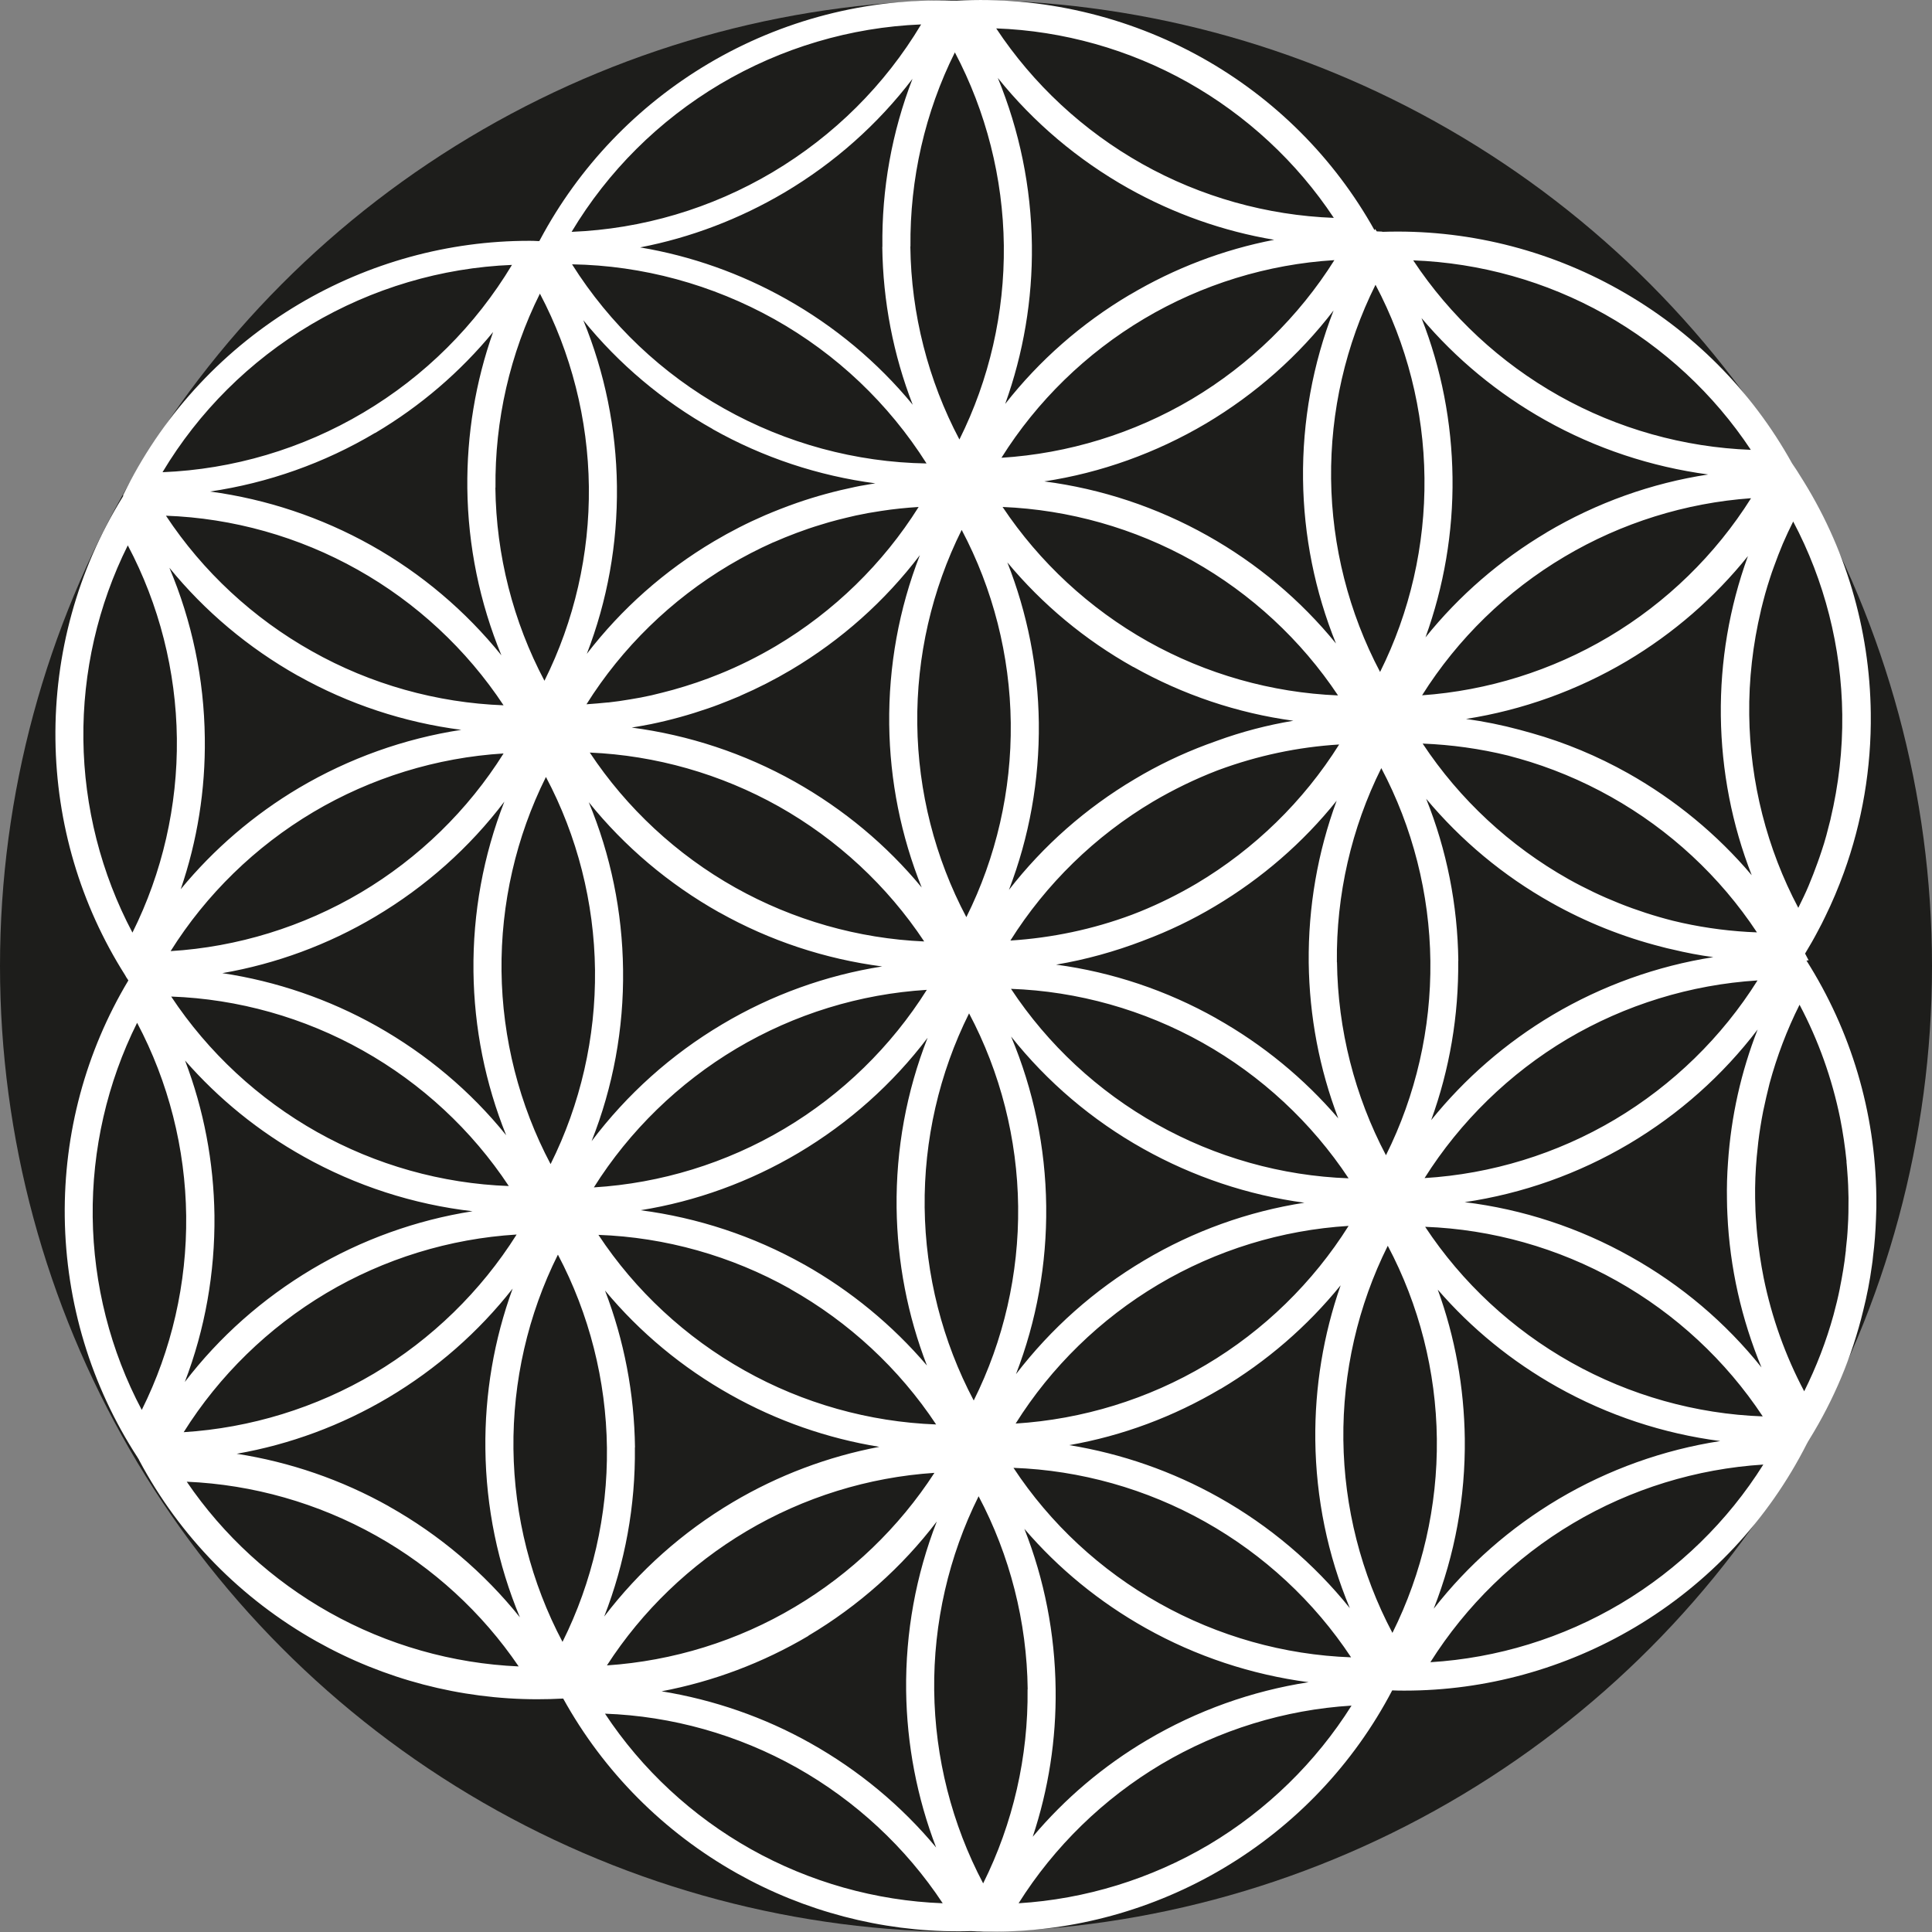
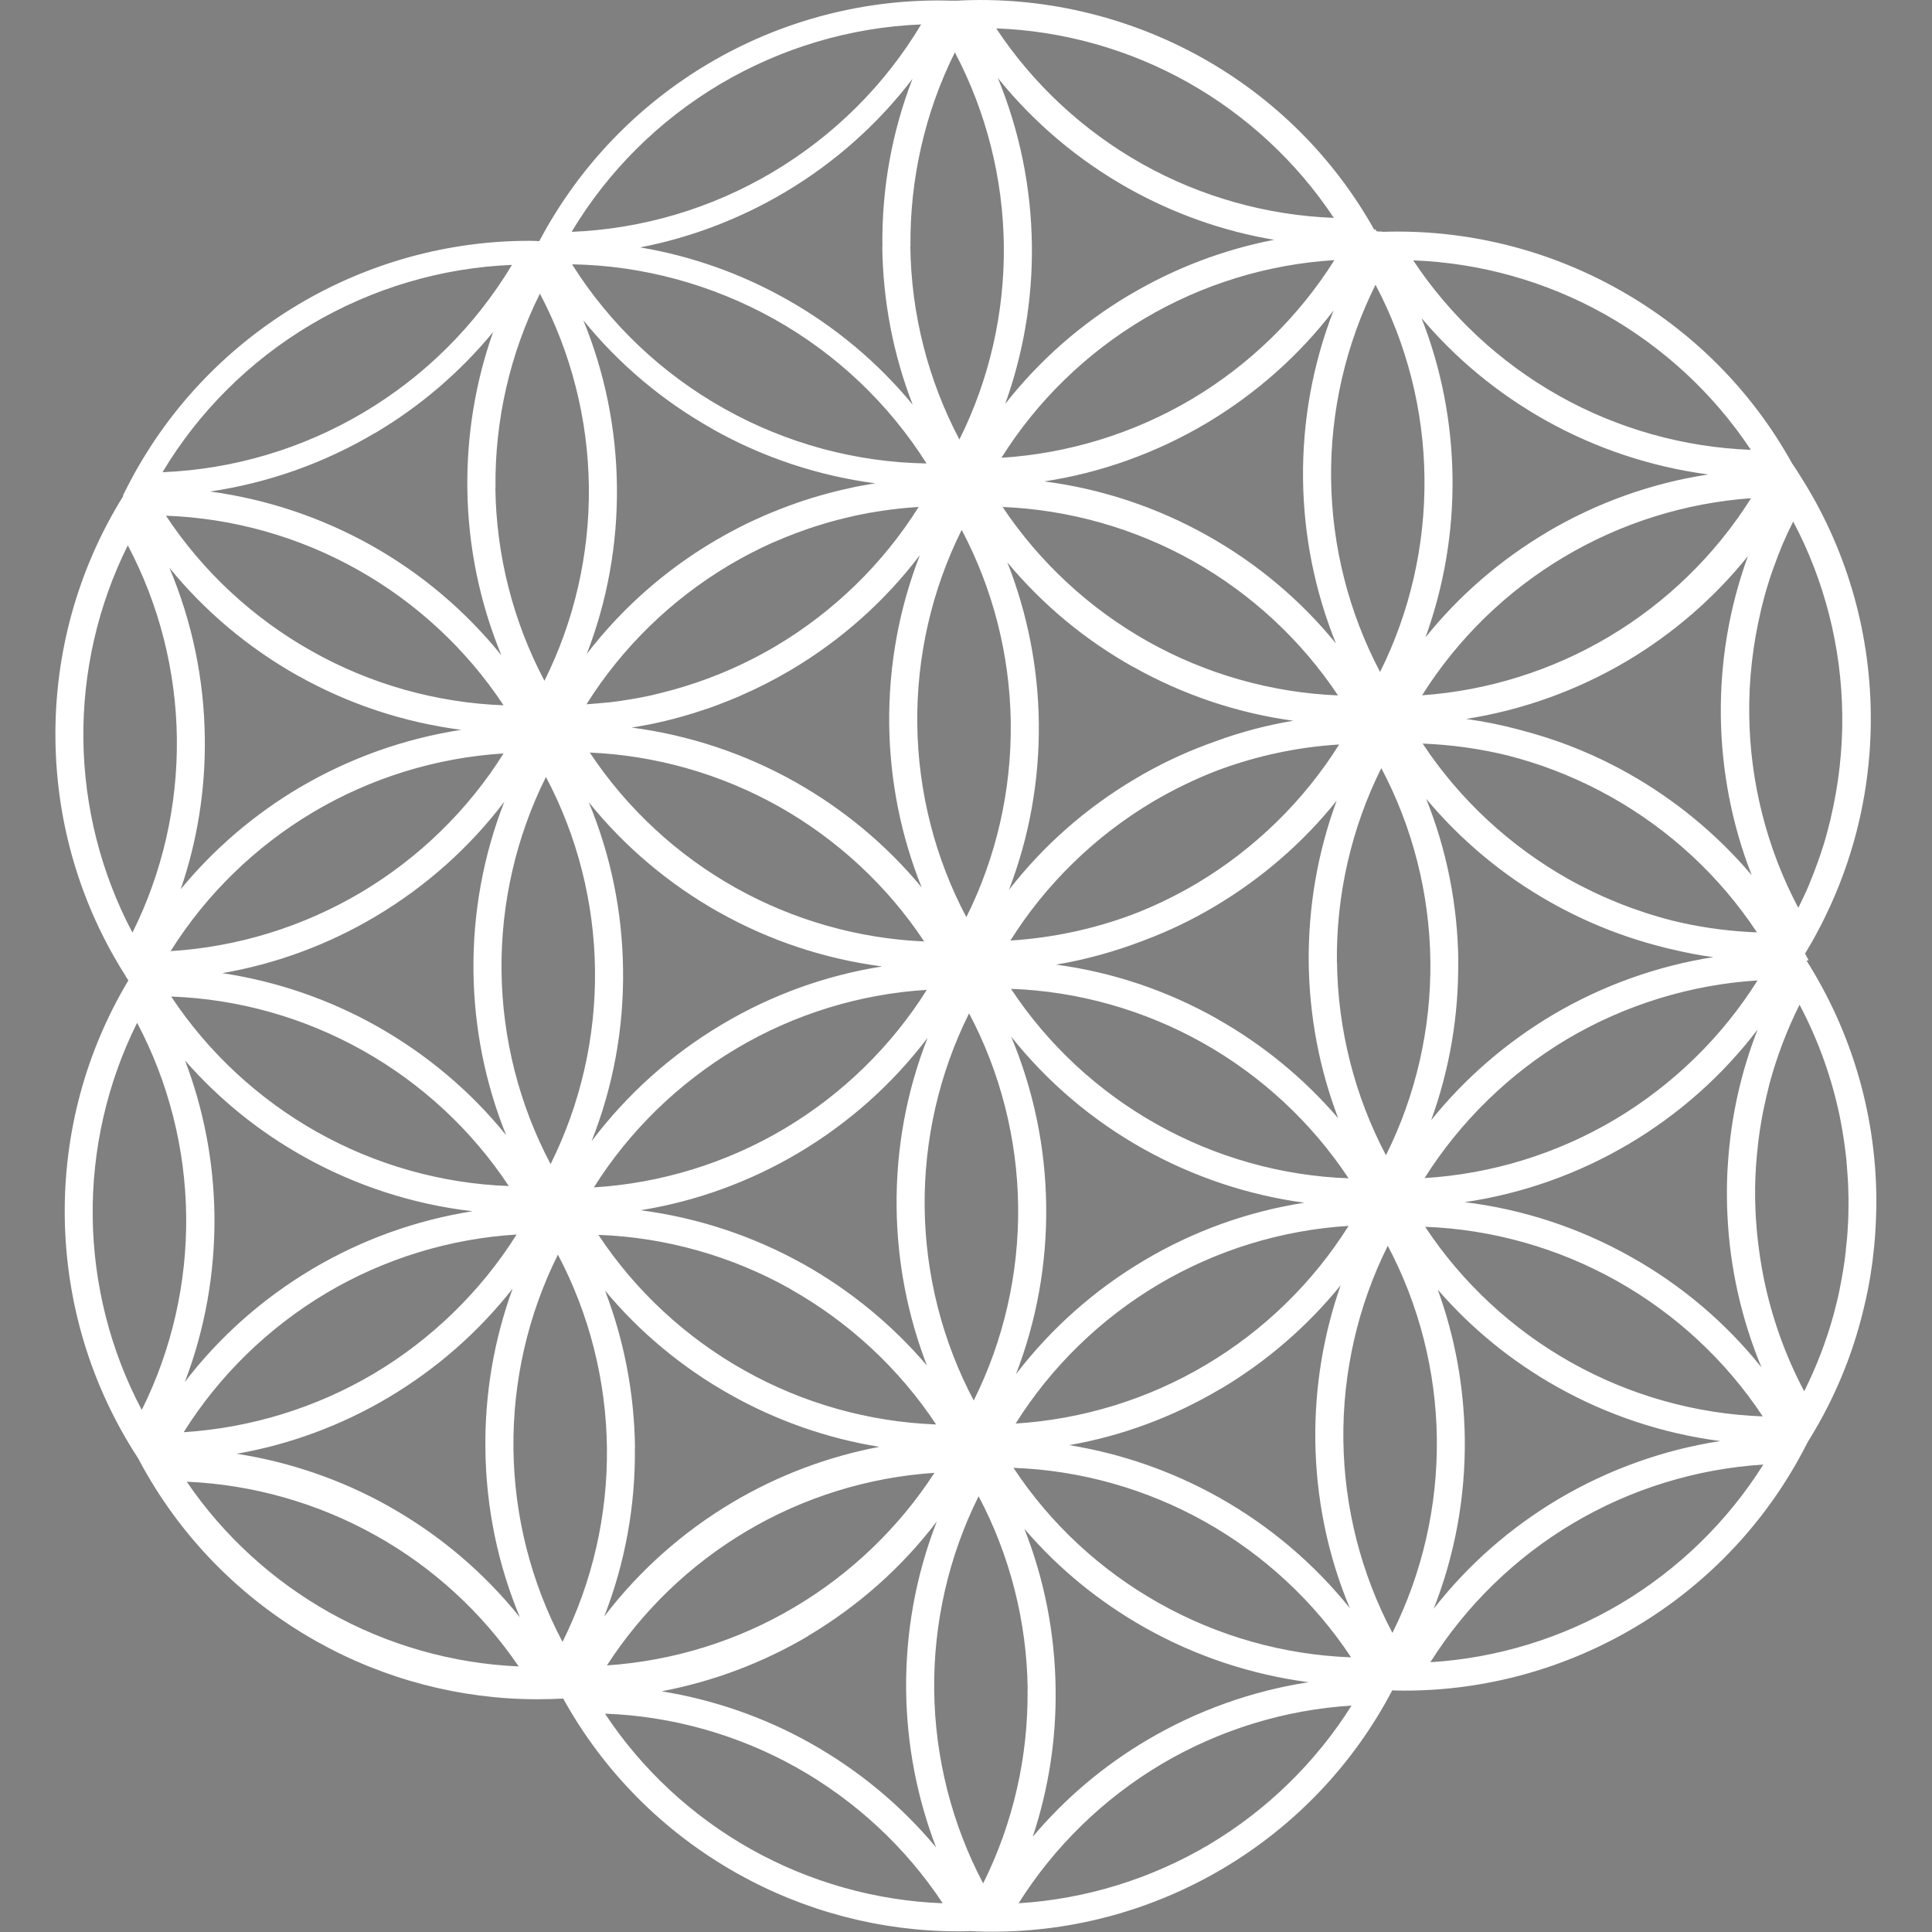
<svg xmlns="http://www.w3.org/2000/svg" id="Calque_2" data-name="Calque 2" viewBox="0 0 170.08 170.08">
  <rect x="0" y="0" width="170.08" height="170.08" fill="#808080" stroke="none" />
  <defs>
    <style>
      .cls-1 {
        fill: #1d1d1b;
      }

      .cls-1, .cls-2 {
        stroke-width: 0px;
      }

      .cls-2 {
        fill: #fff;
      }
    </style>
  </defs>
  <g id="Forme_10" data-name="Forme 10">
    <g>
-       <circle class="cls-1" cx="85.04" cy="85.04" r="85.04" />
      <path class="cls-2" d="m159.03,84.56l.19-.02-.29-.55s-.02-.03-.02-.05c.4-.66.78-1.32,1.14-2.01.22-.4.43-.82.63-1.24.62-1.26,1.16-2.55,1.64-3.87,1.62-4.47,2.43-9.22,2.37-14.04-.09-7.46-2.24-14.68-6.24-20.93-.06-.1-.12-.19-.18-.29l-.16-.25h0s-.35-.52-.35-.52c-3.55-6.41-8.81-11.69-15.25-15.3-6.35-3.57-13.56-5.33-20.83-5.08l.02-.02-.5-.02-.14-.21-.06.1c-3.55-6.36-8.79-11.6-15.19-15.18C99.22,1.4,91.66-.35,84.22.06c-.06,0-.1,0-.16,0h-.27c-7.48-.23-14.95,1.7-21.44,5.55-6.28,3.73-11.38,9.07-14.8,15.48-.02.04-.05.09-.07.13-.06,0-.12,0-.18,0-.25-.02-.48-.02-.73-.02-7.1,0-14.11,1.93-20.25,5.57-6.51,3.87-11.75,9.46-15.16,16.18-.02.04-.04.08-.06.12l-.28.55h.05,0c-.03.06-.06.11-.09.16-3.95,6.4-5.99,13.77-5.9,21.33.09,7.38,2.2,14.53,6.13,20.73.06.12.14.25.22.36.02.04.05.08.07.11-3.76,6.28-5.69,13.46-5.6,20.82.1,7.56,2.31,14.87,6.41,21.17.02.05.06.09.08.13l.02.03.04.09h0c3.57,6.7,8.96,12.2,15.61,15.94,5.94,3.34,12.66,5.1,19.44,5.1.75,0,1.51-.02,2.25-.06h.03c3.56,6.44,8.85,11.76,15.31,15.39,5.94,3.34,12.66,5.1,19.44,5.1.37,0,.75,0,1.13-.02h0s.62.03.62.03h.12c.26.02.53.02.79.02.15,0,.29,0,.44,0,7.1,0,14.11-1.93,20.25-5.57,6.35-3.77,11.48-9.18,14.88-15.67.37.02.74.02,1.11.02,7.1,0,14.11-1.93,20.25-5.57,6.51-3.86,11.75-9.46,15.15-16.18.02-.03.04-.07.06-.1v-.02s.06-.09.06-.09c.02-.04.05-.08.07-.12,2.19-3.53,3.79-7.36,4.76-11.36.33-1.31.59-2.64.77-3.98.04-.27.08-.55.1-.82.14-1.09.22-2.2.26-3.31.03-.65.04-1.3.03-1.96-.09-7.4-2.22-14.57-6.17-20.79Zm-32.81,57.04c1.86-4.73,2.79-9.8,2.73-14.96-.06-4.51-.86-8.94-2.38-13.11,2.96,3.42,6.51,6.32,10.52,8.57,4.45,2.5,9.34,4.11,14.35,4.76-4.99.77-9.84,2.5-14.23,5.1-4.26,2.53-7.97,5.79-10.98,9.64ZM12.07,90.04c2.76,5.21,4.25,11.06,4.32,16.99.07,5.93-1.28,11.82-3.91,17.09-2.76-5.2-4.25-11.06-4.32-16.99-.07-5.93,1.28-11.82,3.91-17.09Zm150.48,12.22c.03.33.06.64.08.97.06.74.09,1.47.1,2.22,0,.85,0,1.7-.06,2.54-.03.66-.09,1.31-.17,1.97,0,.08,0,.17-.02.25-.06.54-.13,1.07-.22,1.6-.09.53-.18,1.05-.29,1.58t0,.02c-.16.79-.35,1.58-.56,2.35-.64,2.32-1.51,4.57-2.58,6.72-1.66-3.13-2.86-6.5-3.57-9.99-.25-1.26-.44-2.54-.57-3.83-.03-.32-.06-.64-.08-.97-.06-.71-.09-1.43-.1-2.16-.02-1.24.03-2.46.14-3.69.08-.88.18-1.75.32-2.62.07-.47.16-.94.25-1.41.17-.82.36-1.63.56-2.43.65-2.39,1.53-4.72,2.64-6.93,1.66,3.13,2.86,6.5,3.57,9.98.25,1.26.44,2.54.57,3.83Zm-72.09,46.45c.07,5.93-1.28,11.82-3.91,17.09-2.75-5.21-4.24-11.06-4.31-16.99-.07-5.93,1.28-11.82,3.91-17.09,2.76,5.21,4.25,11.06,4.32,16.99ZM43.62,42.94c-.07-5.93,1.28-11.82,3.91-17.09,2.75,5.21,4.24,11.07,4.31,16.99.07,5.93-1.28,11.82-3.91,17.09-2.76-5.21-4.25-11.06-4.32-16.99Zm22.09,91.86c5.03-2.99,10.74-4.76,16.55-5.14-3.11,4.8-7.34,8.87-12.28,11.8-5.03,3-10.74,4.76-16.55,5.15,3.11-4.81,7.33-8.87,12.28-11.81Zm-16.59-24.34c2.75,5.21,4.24,11.06,4.31,16.99.07,5.93-1.28,11.82-3.91,17.09-2.76-5.21-4.25-11.06-4.32-16.99-.07-5.94,1.28-11.82,3.91-17.09Zm105.6-24.15c-3.13,4.99-7.46,9.21-12.55,12.24-5.1,3.03-10.87,4.8-16.76,5.16,3.14-4.98,7.47-9.21,12.56-12.24,5.1-3.02,10.87-4.79,16.75-5.16Zm-21.06-19.55c2.84.8,5.58,1.94,8.16,3.39,5.17,2.9,9.6,7.01,12.85,11.93-2.2-.08-4.41-.36-6.56-.83-.29-.07-.57-.13-.86-.2-3.19-.81-6.28-2.04-9.16-3.65-5.17-2.91-9.6-7.02-12.85-11.94,2.53.1,5.05.45,7.5,1.05.3.08.61.17.91.25Zm-68.51-5.5c1.55-.67,3.04-1.43,4.49-2.29,4.43-2.63,8.27-6.06,11.34-10.1-1.84,4.72-2.76,9.77-2.7,14.91.06,4.96,1.04,9.82,2.86,14.35-3.09-3.74-6.87-6.89-11.17-9.31-4.45-2.5-9.34-4.11-14.36-4.77.56-.09,1.12-.19,1.68-.3,1.71-.35,3.4-.82,5.05-1.39.32-.11.63-.22.94-.34.62-.24,1.23-.48,1.84-.74,0,0,.02,0,.02,0Zm39.86-11.88c5.14,2.89,9.54,6.97,12.78,11.84-5.84-.24-11.61-1.87-16.74-4.75-5.14-2.89-9.54-6.97-12.79-11.84,5.84.24,11.62,1.87,16.75,4.75Zm-16.02,37.67c5.89.21,11.71,1.85,16.88,4.75,5.17,2.9,9.6,7.02,12.85,11.93-5.89-.21-11.71-1.85-16.87-4.75-5.18-2.9-9.6-7.01-12.85-11.93Zm-24.26-8.91c-5.15-2.89-9.57-7-12.81-11.89,5.8.25,11.53,1.88,16.63,4.74,5.15,2.9,9.57,7,12.81,11.89-5.8-.25-11.53-1.88-16.63-4.74Zm24.21,4.67c3.13-4.98,7.46-9.21,12.56-12.24,1.8-1.06,3.69-1.98,5.63-2.73.05-.02.1-.04.16-.06,3.41-1.26,6.98-2.02,10.6-2.24-3.13,4.99-7.46,9.21-12.55,12.24-1.59.94-3.26,1.77-4.96,2.46-.25.1-.5.2-.74.29-3.43,1.28-7.05,2.04-10.7,2.27Zm10.83-24.1c4.37,2.46,9.16,4.07,14.09,4.74-2.29.38-4.55.97-6.74,1.77-.31.11-.61.22-.91.33-2.19.82-4.3,1.83-6.32,3.04-4.3,2.55-8.05,5.86-11.07,9.75,1.79-4.66,2.69-9.64,2.63-14.72-.06-4.87-1.01-9.64-2.77-14.11,3.08,3.7,6.82,6.82,11.09,9.21Zm-10.79,4.94c.07,5.93-1.28,11.82-3.91,17.09-2.76-5.21-4.25-11.06-4.32-17-.07-5.93,1.28-11.82,3.91-17.09,2.76,5.21,4.25,11.06,4.32,16.99Zm-24.14,28.65c5.1-3.03,10.87-4.8,16.75-5.16-3.13,4.98-7.46,9.21-12.55,12.23-5.1,3.03-10.88,4.8-16.76,5.16,3.13-4.98,7.47-9.2,12.56-12.23Zm42.24-2.65c-4.37-2.46-9.17-4.07-14.11-4.73,2.61-.44,5.17-1.15,7.65-2.1.03-.02.06-.02.1-.04,2.16-.81,4.25-1.81,6.24-3,4.13-2.46,7.75-5.6,10.71-9.29-1.67,4.53-2.51,9.35-2.46,14.26.06,4.72.94,9.35,2.6,13.7-3.01-3.51-6.63-6.49-10.74-8.8Zm-43.76-9.33c4.45,2.5,9.33,4.11,14.34,4.76-4.95.78-9.73,2.5-14.08,5.09-4.5,2.67-8.39,6.17-11.5,10.29,1.89-4.77,2.84-9.89,2.77-15.1-.06-5.1-1.09-10.1-3.02-14.74,3.15,3.91,7.04,7.2,11.48,9.7Zm18.08,25.98c-.07-5.93,1.28-11.82,3.91-17.09,2.76,5.21,4.25,11.06,4.32,16.99.07,5.94-1.28,11.82-3.91,17.09-2.76-5.21-4.25-11.06-4.32-16.99Zm-29.02-20.91c.07,5.93-1.28,11.82-3.91,17.09-2.76-5.21-4.25-11.06-4.32-16.99-.07-5.93,1.28-11.82,3.91-17.09,2.76,5.2,4.25,11.06,4.32,16.99Zm18.39,25.92c-4.45-2.5-9.34-4.11-14.38-4.77,4.88-.78,9.61-2.5,13.91-5.05,4.44-2.64,8.29-6.08,11.36-10.13-1.86,4.73-2.79,9.8-2.73,14.96.06,4.79.97,9.49,2.67,13.89-3.04-3.56-6.7-6.58-10.84-8.91Zm46.92-26.6c-.07-5.92,1.28-11.82,3.91-17.09,2.76,5.21,4.25,11.06,4.32,16.99.07,5.93-1.28,11.82-3.91,17.09-2.75-5.21-4.24-11.07-4.31-17Zm-36.82-40.08c-3.13,4.99-7.46,9.21-12.56,12.24-1.59.94-3.25,1.77-4.96,2.46-1.34.55-2.72,1.01-4.11,1.4-.63.17-1.26.33-1.89.48-.62.14-1.25.26-1.89.36-.63.11-1.27.2-1.9.27-.02,0-.04,0-.06,0-.62.06-1.24.12-1.87.16,3.13-4.99,7.46-9.21,12.55-12.24,1.25-.74,2.55-1.42,3.88-2.01.02,0,.05-.02.06-.02.66-.29,1.32-.56,1.99-.81.69-.26,1.39-.5,2.09-.71.52-.16,1.04-.32,1.57-.45.52-.13,1.05-.26,1.58-.38.74-.16,1.47-.29,2.22-.4,1.09-.17,2.2-.28,3.3-.35Zm-11.31,68.84c5.17,2.91,9.6,7.02,12.85,11.93-5.89-.22-11.71-1.85-16.88-4.76-5.17-2.9-9.6-7.01-12.85-11.93,5.89.21,11.71,1.85,16.88,4.75Zm22.54-7.3c-.06-5.17-1.12-10.23-3.09-14.92,3.17,3.99,7.11,7.35,11.63,9.88,4.41,2.47,9.23,4.08,14.19,4.75-4.96.77-9.76,2.49-14.11,5.08-4.4,2.61-8.21,6.01-11.28,10.01,1.81-4.68,2.72-9.7,2.66-14.8Zm9.87,6.91c5.1-3.03,10.87-4.8,16.75-5.16-3.13,4.98-7.46,9.21-12.56,12.23-5.09,3.03-10.87,4.8-16.75,5.17,3.13-4.99,7.46-9.21,12.56-12.24Zm26.41-28.5c-.06-4.92-1.02-9.75-2.83-14.26,3.07,3.67,6.79,6.78,11.02,9.15,3.06,1.72,6.32,3.02,9.7,3.88.31.09.63.16.95.23,1.2.29,2.4.52,3.61.68-4.96.78-9.78,2.5-14.15,5.09-4.12,2.45-7.73,5.59-10.69,9.26,1.62-4.46,2.43-9.2,2.38-14.03Zm-86.7.94c.06,4.98,1.04,9.86,2.88,14.42-3.13-3.88-7-7.13-11.4-9.61-4.22-2.37-8.84-3.95-13.59-4.66,4.73-.82,9.3-2.5,13.47-4.98,4.44-2.64,8.29-6.07,11.36-10.12-1.85,4.73-2.78,9.8-2.72,14.95Zm112.47-41.66c-3.13,4.98-7.45,9.19-12.54,12.21-5,2.97-10.65,4.73-16.42,5.14,3.13-4.98,7.45-9.19,12.55-12.21,5-2.97,10.65-4.73,16.41-5.14Zm-126.57,27.63c5.09-3.02,10.87-4.8,16.75-5.16-3.13,4.99-7.46,9.21-12.56,12.24-5.1,3.02-10.87,4.8-16.75,5.16,3.13-4.99,7.46-9.21,12.56-12.24Zm4.36,20.99c5.17,2.9,9.6,7.01,12.85,11.93-5.89-.21-11.71-1.85-16.87-4.75s-9.6-7.02-12.85-11.93c5.89.21,11.71,1.85,16.87,4.75Zm-3.22,21.36c5.1-3.03,10.87-4.8,16.76-5.16-3.14,4.99-7.47,9.21-12.56,12.24-5.1,3.02-10.87,4.79-16.75,5.16,3.13-4.99,7.46-9.21,12.55-12.24Zm122.77-50.81c.06,4.83.98,9.58,2.72,14.02-3.04-3.59-6.72-6.63-10.89-8.98-2.69-1.51-5.54-2.7-8.48-3.53-.35-.1-.71-.2-1.05-.29-1.56-.42-3.14-.74-4.73-.96,4.97-.78,9.77-2.5,14.15-5.09,4.11-2.44,7.72-5.58,10.67-9.25,0,.02-.02.03-.02.05-1.62,4.47-2.43,9.21-2.37,14.04Zm-30-3.88c-2.75-5.21-4.24-11.06-4.31-16.99-.07-5.93,1.28-11.82,3.91-17.09,2.76,5.21,4.25,11.07,4.31,17,.07,5.93-1.28,11.82-3.91,17.09Zm-6.78-16.96c.06,4.99,1.05,9.89,2.9,14.46-3.11-3.82-6.95-7.05-11.32-9.5-4.45-2.5-9.34-4.12-14.36-4.77,5-.76,9.84-2.5,14.24-5.1,4.37-2.6,8.18-5.97,11.23-9.95-1.83,4.7-2.75,9.74-2.69,14.87Zm-9.8-7.05c-5.1,3.02-10.87,4.79-16.75,5.16,3.13-4.99,7.46-9.21,12.56-12.24,5.1-3.03,10.87-4.8,16.75-5.16-3.13,4.98-7.46,9.21-12.56,12.24Zm-23.35,5.66c-6.21-.1-12.35-1.76-17.81-4.83-5.48-3.07-10.07-7.43-13.39-12.7,6.21.1,12.35,1.78,17.81,4.83,5.48,3.07,10.06,7.43,13.39,12.69Zm-18.82-3.02c4.44,2.5,9.31,4.11,14.32,4.77-.29.04-.59.1-.89.15-.3.05-.61.1-.91.17-1.73.36-3.43.82-5.1,1.4-.95.33-1.89.7-2.81,1.09-1.55.67-3.04,1.43-4.49,2.29-4.37,2.59-8.15,5.95-11.2,9.91,1.81-4.68,2.71-9.68,2.65-14.76-.06-5.06-1.07-10-2.96-14.61,3.13,3.86,6.98,7.11,11.39,9.58Zm-28.5,94.83c-4.17-2.34-8.71-3.9-13.4-4.63,4.69-.82,9.22-2.5,13.35-4.95,4.24-2.52,7.94-5.77,10.94-9.59-1.64,4.49-2.46,9.27-2.4,14.13.06,5.13,1.09,10.15,3.04,14.81-3.16-3.94-7.07-7.26-11.54-9.77Zm21.66-5.19c-.06-4.76-.96-9.43-2.64-13.81,3.07,3.69,6.81,6.8,11.06,9.18,4.07,2.29,8.52,3.84,13.09,4.58-4.53.86-8.9,2.5-12.91,4.88-4.41,2.62-8.24,6.03-11.31,10.06,1.84-4.72,2.76-9.76,2.7-14.89Zm33.32,1.8c5.88.21,11.71,1.85,16.87,4.75,5.17,2.9,9.6,7.01,12.85,11.93-5.89-.21-11.71-1.85-16.87-4.75-5.18-2.9-9.61-7.01-12.85-11.93Zm29.04-2.46c-.07-5.93,1.28-11.82,3.91-17.09,2.76,5.21,4.25,11.06,4.32,16.99.07,5.93-1.28,11.82-3.91,17.09-2.76-5.21-4.25-11.06-4.32-16.99Zm24.07-14c5.17,2.9,9.6,7.01,12.85,11.93-5.89-.21-11.71-1.85-16.87-4.75-5.18-2.91-9.6-7.02-12.85-11.94,5.89.22,11.71,1.86,16.87,4.76ZM27.46,57.33c-5.17-2.9-9.6-7.01-12.85-11.93,5.89.21,11.71,1.85,16.87,4.75,5.17,2.9,9.6,7.02,12.85,11.94-5.89-.22-11.71-1.85-16.87-4.76Zm79.98,64.95c4.07-2.42,7.64-5.51,10.58-9.13-1.52,4.35-2.28,8.96-2.23,13.63.06,5.12,1.09,10.14,3.04,14.79-3.16-3.93-7.06-7.24-11.53-9.75-4.1-2.3-8.56-3.85-13.17-4.6,4.68-.82,9.18-2.5,13.31-4.95Zm-27.29-100.58c-.06-5.93,1.28-11.82,3.91-17.09,2.75,5.21,4.24,11.06,4.31,16.99.07,5.93-1.28,11.82-3.91,17.09-2.75-5.2-4.25-11.06-4.32-16.99ZM26.72,101.81c4.6,2.58,9.67,4.22,14.88,4.82-4.96.78-9.76,2.5-14.12,5.09-4.37,2.6-8.17,5.97-11.21,9.94,1.78-4.64,2.66-9.61,2.61-14.65-.06-4.71-.94-9.32-2.59-13.65,2.95,3.37,6.47,6.24,10.45,8.46Zm2.28,40.14c-5.02-2.82-9.34-6.78-12.56-11.51,5.82.25,11.55,1.88,16.67,4.75,5.02,2.81,9.34,6.78,12.55,11.51-5.81-.25-11.55-1.88-16.66-4.75Zm123.07-35.01c.21,4.65,1.24,9.19,3,13.44-3.15-3.94-7.06-7.26-11.54-9.76-4.52-2.54-9.49-4.17-14.59-4.79,5.09-.75,10.01-2.49,14.48-5.14,4.41-2.62,8.24-6.03,11.31-10.06-1.46,3.73-2.34,7.67-2.61,11.71-.08,1.08-.11,2.16-.09,3.25,0,.45.02.91.04,1.36Zm6.24-27.02c-2.76-5.21-4.25-11.06-4.32-16.99-.04-3.11.32-6.2,1.03-9.19t0-.02c.12-.48.24-.96.37-1.43.13-.48.28-.94.43-1.41.11-.34.22-.67.35-1.01.24-.67.5-1.34.78-2.01.14-.32.29-.65.44-.98.15-.32.31-.65.47-.97,2.76,5.21,4.25,11.06,4.32,16.99.04,3.11-.32,6.2-1.03,9.19,0,0,0,.02,0,.02-.12.48-.24.95-.37,1.43-.13.48-.27.94-.43,1.41-.11.34-.23.68-.35,1.01-.24.67-.5,1.34-.78,2.01-.13.32-.29.66-.44.98-.15.32-.31.64-.47.97Zm-22.15-33.05c-4.11,2.44-7.72,5.57-10.67,9.24,1.62-4.48,2.44-9.24,2.38-14.07-.06-4.84-.98-9.59-2.73-14.04,3.04,3.6,6.73,6.65,10.9,8.99,4.45,2.5,9.34,4.11,14.34,4.78-4.99.76-9.83,2.49-14.23,5.1Zm-36.71-20.92c-4.25,2.52-7.96,5.78-10.96,9.61,1.6-4.45,2.41-9.18,2.35-13.98-.06-5.09-1.09-10.08-3-14.72,3.15,3.92,7.05,7.22,11.5,9.72,4,2.24,8.35,3.78,12.83,4.53-4.46.86-8.77,2.5-12.71,4.84Zm-21.78-4.22c.06,4.8.97,9.5,2.68,13.9-3.09-3.75-6.87-6.91-11.17-9.32-3.99-2.24-8.34-3.78-12.83-4.53,4.45-.86,8.76-2.5,12.72-4.84,4.4-2.61,8.21-6,11.26-10-1.81,4.68-2.72,9.69-2.65,14.8ZM26.24,59.49c4.45,2.5,9.34,4.11,14.37,4.76-5.02.77-9.87,2.5-14.29,5.11-3.99,2.37-7.5,5.39-10.41,8.92,1.46-4.26,2.18-8.75,2.12-13.31-.06-5.2-1.13-10.28-3.12-14.99,3.12,3.83,6.95,7.05,11.32,9.51Zm44.92,84.51c4.41-2.62,8.25-6.04,11.31-10.06-1.84,4.72-2.76,9.76-2.7,14.89.06,4.76.96,9.43,2.64,13.81-3.07-3.69-6.82-6.8-11.06-9.18-4.07-2.29-8.54-3.83-13.11-4.57,4.53-.86,8.91-2.5,12.93-4.88Zm19.76,17.68c1.38-4.16,2.07-8.55,2.01-13-.06-4.87-.99-9.63-2.75-14.09,2.99,3.49,6.59,6.44,10.67,8.73,4.45,2.5,9.34,4.11,14.35,4.77-4.99.77-9.84,2.5-14.23,5.1-3.84,2.27-7.23,5.15-10.05,8.5Zm46.34-126.83c-5.18-2.91-9.6-7.02-12.85-11.93,5.89.22,11.71,1.85,16.87,4.75,5.17,2.91,9.6,7.02,12.85,11.93-5.89-.22-11.71-1.85-16.87-4.75Zm-36.71-20.42c-5.18-2.91-9.6-7.02-12.85-11.93,5.88.21,11.71,1.85,16.87,4.75,5.17,2.91,9.6,7.02,12.85,11.93-5.89-.22-11.71-1.85-16.87-4.75Zm-19.46-12.28c-3.19,5.34-7.68,9.8-13.08,13.01-5.39,3.2-11.48,5-17.69,5.25,3.2-5.34,7.68-9.8,13.08-13.01,5.39-3.19,11.48-5,17.69-5.25ZM14.3,41.58c3.19-5.33,7.67-9.8,13.08-13.01,5.39-3.19,11.48-5,17.69-5.25-3.2,5.33-7.68,9.8-13.08,13-5.39,3.2-11.48,5-17.69,5.25Zm18.74-3.47c3.98-2.36,7.48-5.37,10.37-8.88-1.55,4.38-2.32,9.03-2.27,13.75.06,5.09,1.09,10.07,3,14.71-3.15-3.9-7.02-7.19-11.46-9.68-4.41-2.47-9.22-4.07-14.19-4.74,5.1-.75,10.06-2.5,14.53-5.16Zm-25.7,26.99c-.07-5.93,1.28-11.82,3.91-17.09,2.76,5.21,4.25,11.06,4.32,17,.07,5.93-1.28,11.82-3.91,17.09-2.76-5.21-4.25-11.06-4.32-16.99Zm62.8,90.51c5.17,2.91,9.6,7.02,12.85,11.94-5.89-.22-11.71-1.86-16.88-4.76-5.17-2.9-9.6-7.01-12.85-11.93,5.89.21,11.71,1.85,16.88,4.75Zm19.53,11.94c3.14-4.99,7.47-9.21,12.56-12.24,5.1-3.02,10.87-4.8,16.75-5.16-3.13,4.98-7.46,9.21-12.55,12.24-5.1,3.02-10.88,4.8-16.76,5.16Zm65.56-38.62c-3.13,4.99-7.46,9.21-12.55,12.24-5.1,3.03-10.87,4.8-16.76,5.16,3.14-4.98,7.47-9.21,12.56-12.23,5.1-3.03,10.87-4.8,16.75-5.17Z" />
    </g>
  </g>
</svg>